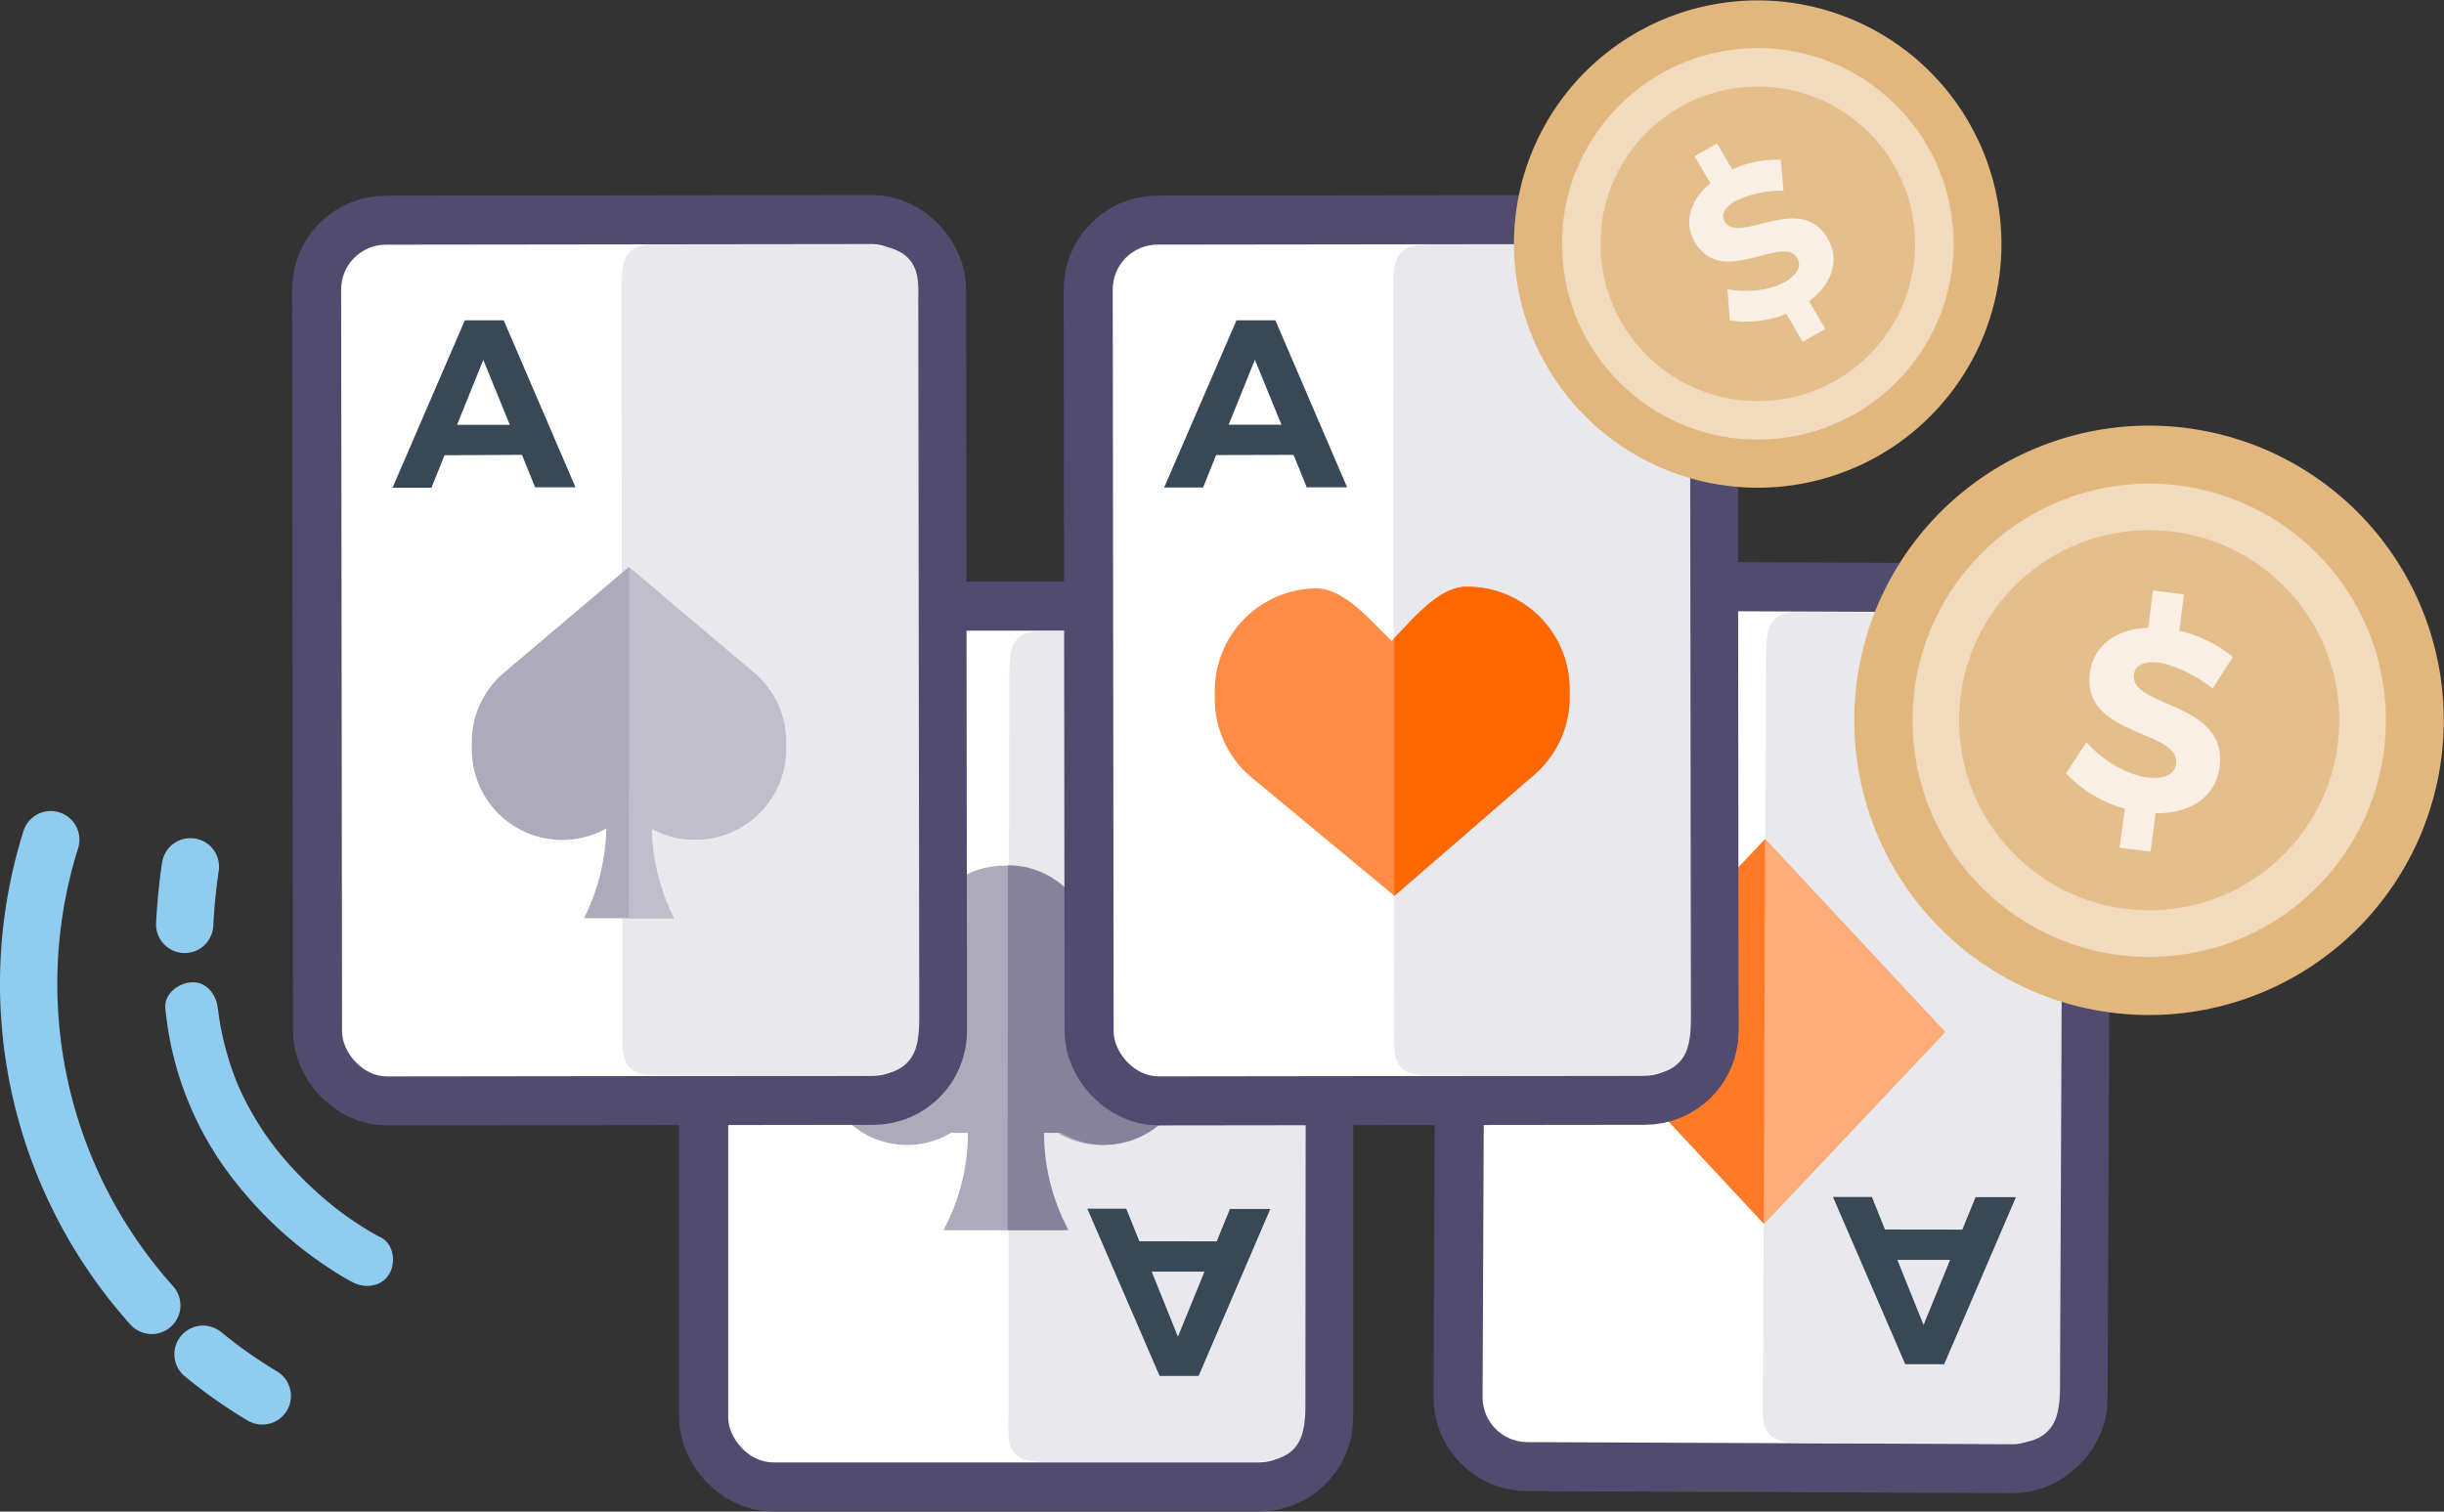
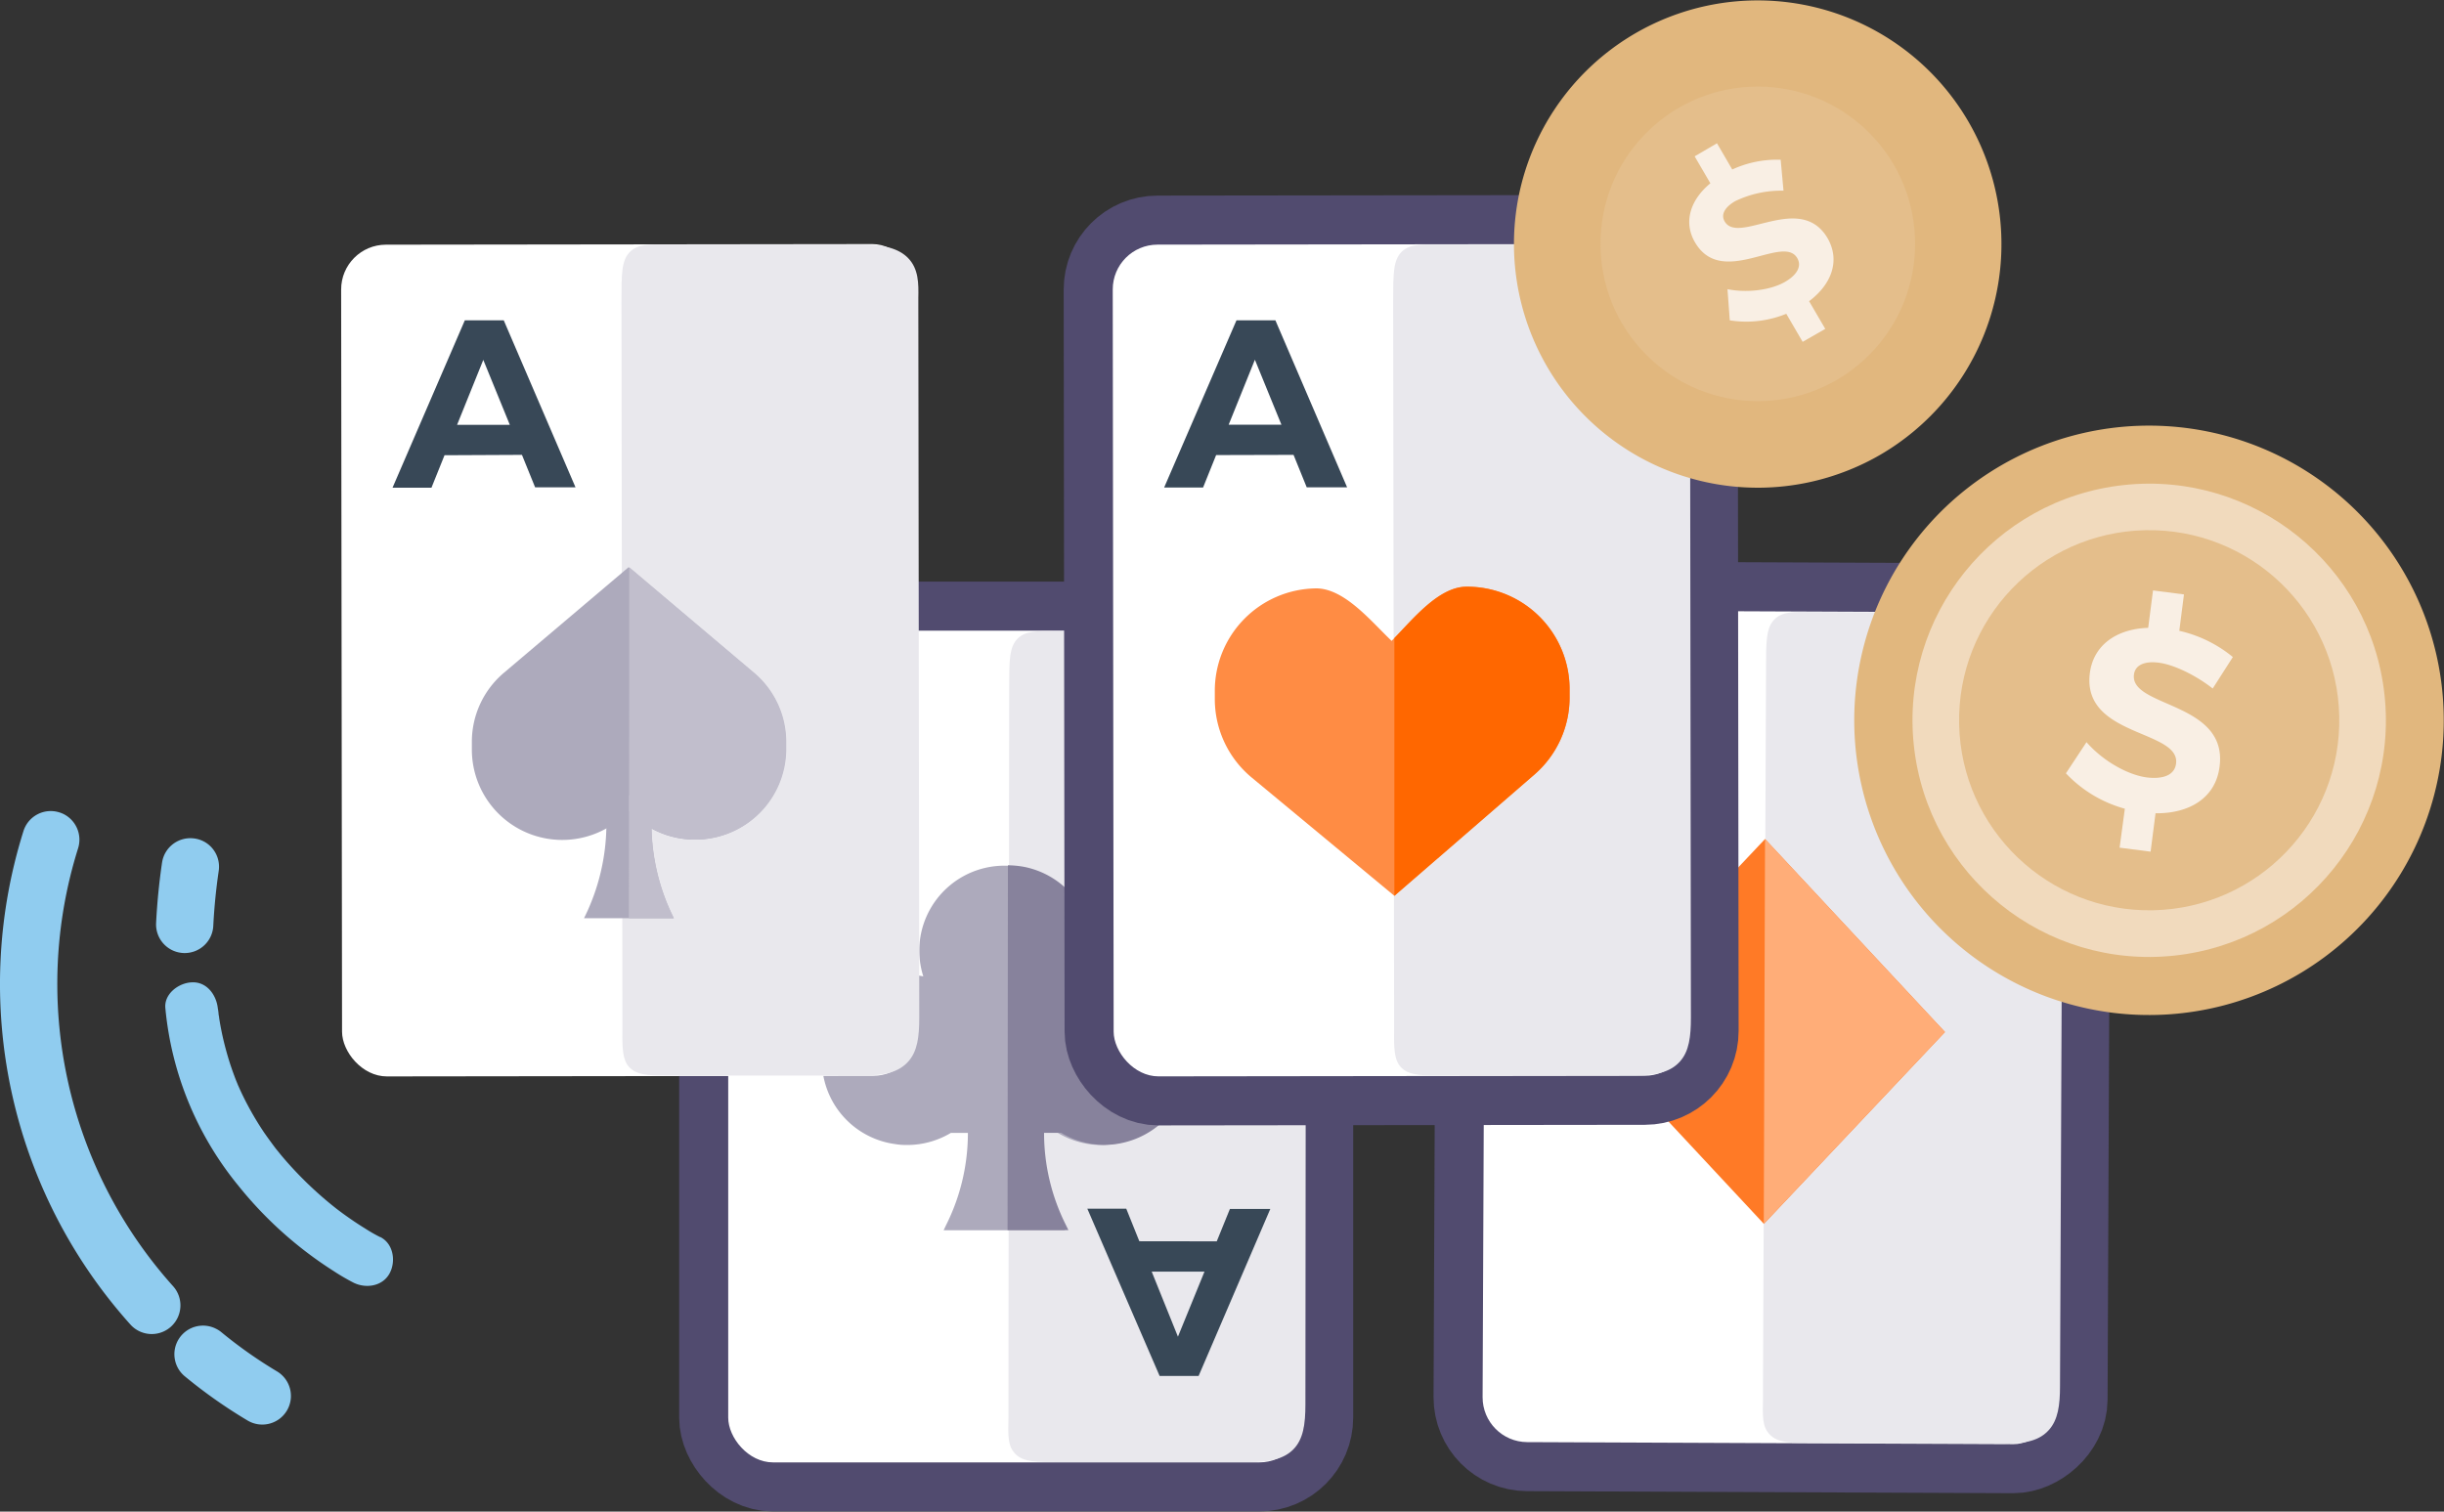
<svg xmlns="http://www.w3.org/2000/svg" width="465.9" height="288.23">
  <rect width="100%" height="100%" fill="#333333" stroke="none" />
  <rect width="109.79" height="158.59" x="138.82" y="120.25" fill="#514b6f" stroke="#514b6f" stroke-miterlimit="10" stroke-width="18.7" rx="8.54" />
  <rect width="109.79" height="158.59" x="138.82" y="120.25" fill="#fff" rx="8.54" />
  <path fill="#e9e8ed" d="M238 278.8h-35.48c-5.06 0-7.37 0-8.92-1.53s-1.42-3.55-1.36-7v-2.48l.14-136.4c0-5.5 0-8 1.61-9.63 1.49-1.47 3.59-1.44 7.08-1.4h37.07c4.31 0 7.12.81 8.84 2.54 2.07 2.09 2 4.93 2 7.68v.8l-.13 136.41c0 3.76-.4 6.67-2.33 8.6-1.69 1.69-4.24 2.41-8.52 2.41z" />
  <path fill="#adaabc" d="M210.01 185.87a16.23 16.23 0 0116.22 16.51 16.43 16.43 0 01-16.59 15.94 16.18 16.18 0 01-8-2.31h-3.24a39.14 39.14 0 004.15 17.57l.48 1h-23.15l.48-1a39.14 39.14 0 004.15-17.57h-3.24a16.2 16.2 0 01-8.35 2.31 12.82 12.82 0 01-2.32-.18 16.11 16.11 0 01-6.49-29.53 16 16 0 011.39-.84 15.58 15.58 0 0110.51-1.6 16.4 16.4 0 01-.77-4.93 16.23 16.23 0 1131.71 4.93 17.11 17.11 0 013.06-.3z" />
  <path fill="#87829c" d="M192.07 234.55h11.6l-.49-1a39.07 39.07 0 01-4.15-17.56h3.25a16.11 16.11 0 008 2.31 16.43 16.43 0 0016.59-15.94 16.23 16.23 0 00-16.22-16.51 17.11 17.11 0 00-3.08.3 16.26 16.26 0 00-12.43-20.88 18 18 0 00-3-.28z" />
  <path fill="#384857" d="M231.95 236.69l2.51-6.18h7.7l-13.67 31.85h-7.43l-13.78-31.89h7.42l2.49 6.2zm-2.34 5.78h-10.06l5 12.4z" />
-   <rect width="109.79" height="158.59" x="70.18" y="50.5" fill="#514b6f" stroke="#514b6f" stroke-miterlimit="10" stroke-width="18.7" rx="8.54" transform="rotate(-.07 -3072.026 4270.753)" />
  <rect width="109.79" height="158.59" x="70.18" y="50.5" fill="#fff" rx="8.54" transform="rotate(-.07 -3072.026 4270.753)" />
  <path fill="#e9e8ed" d="M126.95 205.08c-3.7 0-5.58-.18-6.92-1.52s-1.42-3.55-1.38-7v-2.49l-.18-136.4c0-5.5 0-8 1.6-9.63 1.48-1.48 3.59-1.46 7.07-1.42h37.12c4.29 0 7.08.81 8.8 2.53 2.07 2.08 2.06 4.92 2 7.68v.79l.18 136.41c0 3.61-.34 6.42-2.08 8.36s-4.21 2.69-8.71 2.69h-35.5z" />
  <path fill="#384857" d="M84.74 86.8l-2.49 6.19h-7.42l13.78-31.91h7.42l13.68 31.84h-7.7l-2.51-6.19zm7.39-18.18l-5 12.39h10.06z" />
  <rect width="158.59" height="109.79" x="263.6" y="144.9" fill="#514b6f" stroke="#514b6f" stroke-miterlimit="10" stroke-width="18.7" rx="8.54" transform="rotate(-89.76 338.389 200.383)" />
  <rect width="158.59" height="109.79" x="263.6" y="144.9" fill="#fff" rx="8.54" transform="rotate(-89.76 338.389 200.383)" />
  <path fill="#e9e8ed" d="M381.95 275.28h-.16l-34.84-.14h-.61c-5 0-7.37 0-8.92-1.56s-1.4-3.56-1.34-7v-2.49l.58-136.4c0-5.5 0-8 1.64-9.62 1.49-1.47 3.6-1.43 7.08-1.37h2.2l34.87.15c4.32 0 7.12.84 8.83 2.57 2.07 2.09 2 4.94 2 7.69v.8l-.58 136.41c0 3.61-.38 6.41-2.12 8.34s-4.2 2.62-8.63 2.62z" />
  <path fill="#ff7a26" d="M370.77 196.78l-34.3-36.8-34.52 36.58 34.3 36.8z" />
  <path fill="#ffad78" d="M336.23 233.36l34.54-36.58-34.3-36.8z" />
-   <path fill="#384857" d="M374.08 234.45l2.52-6.18h7.69l-13.67 31.85h-7.42l-13.78-31.89h7.42l2.49 6.2zm-2.33 5.78h-10.06l5 12.39z" />
  <path fill="#90ccef" stroke="#90ccef" stroke-miterlimit="10" stroke-width="6.47" d="M39.73 256.25a2.22 2.22 0 00-2.43 3.69 92.45 92.45 0 0011.56 8.14 2.224 2.224 0 002.28-3.82 89.42 89.42 0 01-11-7.75 2 2 0 00-.41-.26zM10.71 158.13a1.78 1.78 0 00-.36-.14 2.21 2.21 0 00-2.79 1.44 94 94 0 0019.74 91 2.234 2.234 0 003.31-3 89.55 89.55 0 01-18.81-86.65 2.23 2.23 0 00-1.09-2.65zM37.61 163.47a2.19 2.19 0 00-1-.39 2.22 2.22 0 00-2.52 1.88c-.54 3.68-.91 7.43-1.1 11.16a2.223 2.223 0 104.44.22c.18-3.58.54-7.19 1.06-10.73a2.21 2.21 0 00-.88-2.14z" />
  <path fill="#90ccef" d="M72.48 235.89c-1-.5-2-1.08-2.91-1.67a57.81 57.81 0 01-3.22-2.13c-.65-.45-1.29-.92-1.92-1.4l-.47-.35c-.25-.18 1.08.84.39.3l-1.14-.91a71.32 71.32 0 01-9-8.74 41.2 41.2 0 01-1.05-1.26l-.61-.75c-.68-.86.51.67 0 0-.75-1-1.48-2-2.18-3a58.77 58.77 0 01-3.87-6.65c-.35-.71-.69-1.42-1-2.14-.09-.19-.6-1.28-.26-.57s-.15-.38-.23-.59c-.58-1.49-1.11-3-1.56-4.53s-.88-3.2-1.21-4.83c-.18-.87-.34-1.75-.47-2.63 0-.17-.06-.35-.08-.53-.11-.68 0 0 0 .26a9.06 9.06 0 00-.16-1.46c-.27-2.62-2.13-5.17-5-5-2.5.11-5.33 2.23-5 5a62.62 62.62 0 0013.91 33.77 74.47 74.47 0 0018.09 16.23 41.39 41.39 0 003.86 2.26c2.36 1.18 5.57.71 6.9-1.81 1.21-2.28.71-5.64-1.81-6.9z" />
  <path fill="#adaabc" d="M128.42 175.08h-17.09a40.35 40.35 0 004.27-18.1v-1.53a15.78 15.78 0 002.28-1.89l2-2 2 2a15.67 15.67 0 002.29 1.88v1.54a40.32 40.32 0 004.25 18.1z" />
  <path fill="#adaabc" d="M132.54 160.08a17.08 17.08 0 01-12.2-5l-.47-.47-.48.47a17.23 17.23 0 01-29.44-12.22v-1.39a17.23 17.23 0 016.09-13.17l23.79-20.15 23.82 20.13a17.22 17.22 0 016.12 13.16v1.38a17.26 17.26 0 01-17.23 17.26z" />
  <path fill="#c1becc" d="M119.88 175.08h8.6a40.32 40.32 0 01-4.28-18.09v-1.54a15.67 15.67 0 01-2.29-1.88l-2-2z" />
  <path fill="#c1becc" d="M119.95 108.15l23.81 20.13a17.22 17.22 0 016.12 13.16v1.38a17.26 17.26 0 01-17.28 17.26 17.08 17.08 0 01-12.2-5l-.47-.47z" />
  <rect width="109.79" height="158.59" x="217.27" y="50.48" fill="#514b6f" stroke="#514b6f" stroke-miterlimit="10" stroke-width="18.7" rx="8.54" transform="rotate(-.07 -2916.51 4270.848)" />
  <rect width="109.79" height="158.59" x="217.27" y="50.48" fill="#fff" rx="8.54" transform="rotate(-.07 -2916.51 4270.848)" />
  <path fill="#e9e8ed" d="M274.05 205.08c-3.69 0-5.58-.18-6.92-1.52s-1.42-3.55-1.37-7v-2.49l-.18-136.4c0-5.5 0-8 1.59-9.63 1.49-1.47 3.59-1.45 7.08-1.41H311.36c4.29 0 7.09.8 8.8 2.52 2.07 2.08 2.06 4.93 2 7.68v.8l.18 136.4c0 3.61-.34 6.42-2.08 8.36s-4.29 2.67-8.78 2.67H276z" />
  <path fill="#ff8c44" d="M250.84 112.19c5.21-.06 10.17 5.84 13.9 9.48l.54.53.53-.54c3.64-3.73 8.47-9.73 13.68-9.79a19.53 19.53 0 0119.72 19.28v1.57a19.44 19.44 0 01-6.74 15l-26.66 23.09-27.16-22.52a19.44 19.44 0 01-7.07-14.81v-1.57a19.53 19.53 0 0119.26-19.72z" />
  <path fill="#ff6700" d="M265.81 121.66c3.64-3.73 8.47-9.73 13.68-9.79a19.53 19.53 0 0119.72 19.28v1.57a19.44 19.44 0 01-6.74 15l-26.66 23.09z" />
  <path fill="#384857" d="M231.83 86.77l-2.49 6.19h-7.42l13.79-31.88h7.42l13.67 31.84h-7.7l-2.51-6.19zm7.39-18.18l-5 12.39h10.06z" />
  <path fill="#e1b77e" d="M394.6 191.48a56.19 56.19 0 117.91 1.6 57.71 57.71 0 01-7.91-1.6z" />
  <circle cx="414.75" cy="141.27" r="45.12" fill="#f1dabd" transform="rotate(-6.17 375.811 186.148)" />
  <circle cx="414.75" cy="141.27" r="36.24" fill="#e4be8b" transform="rotate(-1.21 225.678 378.385)" />
  <path fill="#f9efe4" d="M406.8 128.6c.25-1.87 2.14-2.58 4.74-2.24 2.76.35 6.91 2.29 10.27 4.92l3.84-6a24.65 24.65 0 00-10.21-5l.89-6.94-5.9-.76-.92 7.13c-6.13.21-10.44 3.36-11.12 8.62-1.57 12.21 17.27 10.78 16.43 17.28-.27 2.12-2.34 3-5.54 2.63-3.64-.47-8.4-3.13-11.53-6.73l-3.92 5.94a24.24 24.24 0 0011.23 6.75l-1 7.43 5.91.76.94-7.32c6.4.07 11.43-2.88 12.2-8.84 1.69-12.46-17.16-11.29-16.31-17.63z" />
  <path fill="#e1b77e" d="M352.52 89.6a46.48 46.48 0 01-62.38-54.93 46.47 46.47 0 1168.37 52 45.55 45.55 0 01-5.99 2.93z" />
-   <circle cx="340.14" cy="50.42" r="37.33" fill="#f1dabd" transform="rotate(-45 332.878 54.557)" />
  <circle cx="340.14" cy="50.42" r="29.99" fill="#e4be8b" transform="rotate(-45 332.878 54.557)" />
  <path fill="#f9efe4" d="M328.77 42.22c-.79-1.35.1-2.76 2-3.86a20.17 20.17 0 019.22-2l-.54-5.9a20.32 20.32 0 00-9.23 1.86l-2.91-5-4.26 2.49 3 5.14c-3.91 3.23-5.15 7.47-2.93 11.26 5.13 8.79 16.76-1.65 19.49 3 .89 1.52 0 3.18-2.3 4.52-2.63 1.53-7.09 2.19-11 1.41l.44 5.94a20.12 20.12 0 0010.77-1.25l3.12 5.35 4.31-2.47-3.08-5.28c4.22-3.18 6-7.66 3.53-12-5.23-8.9-16.96 1.37-19.63-3.21z" />
</svg>